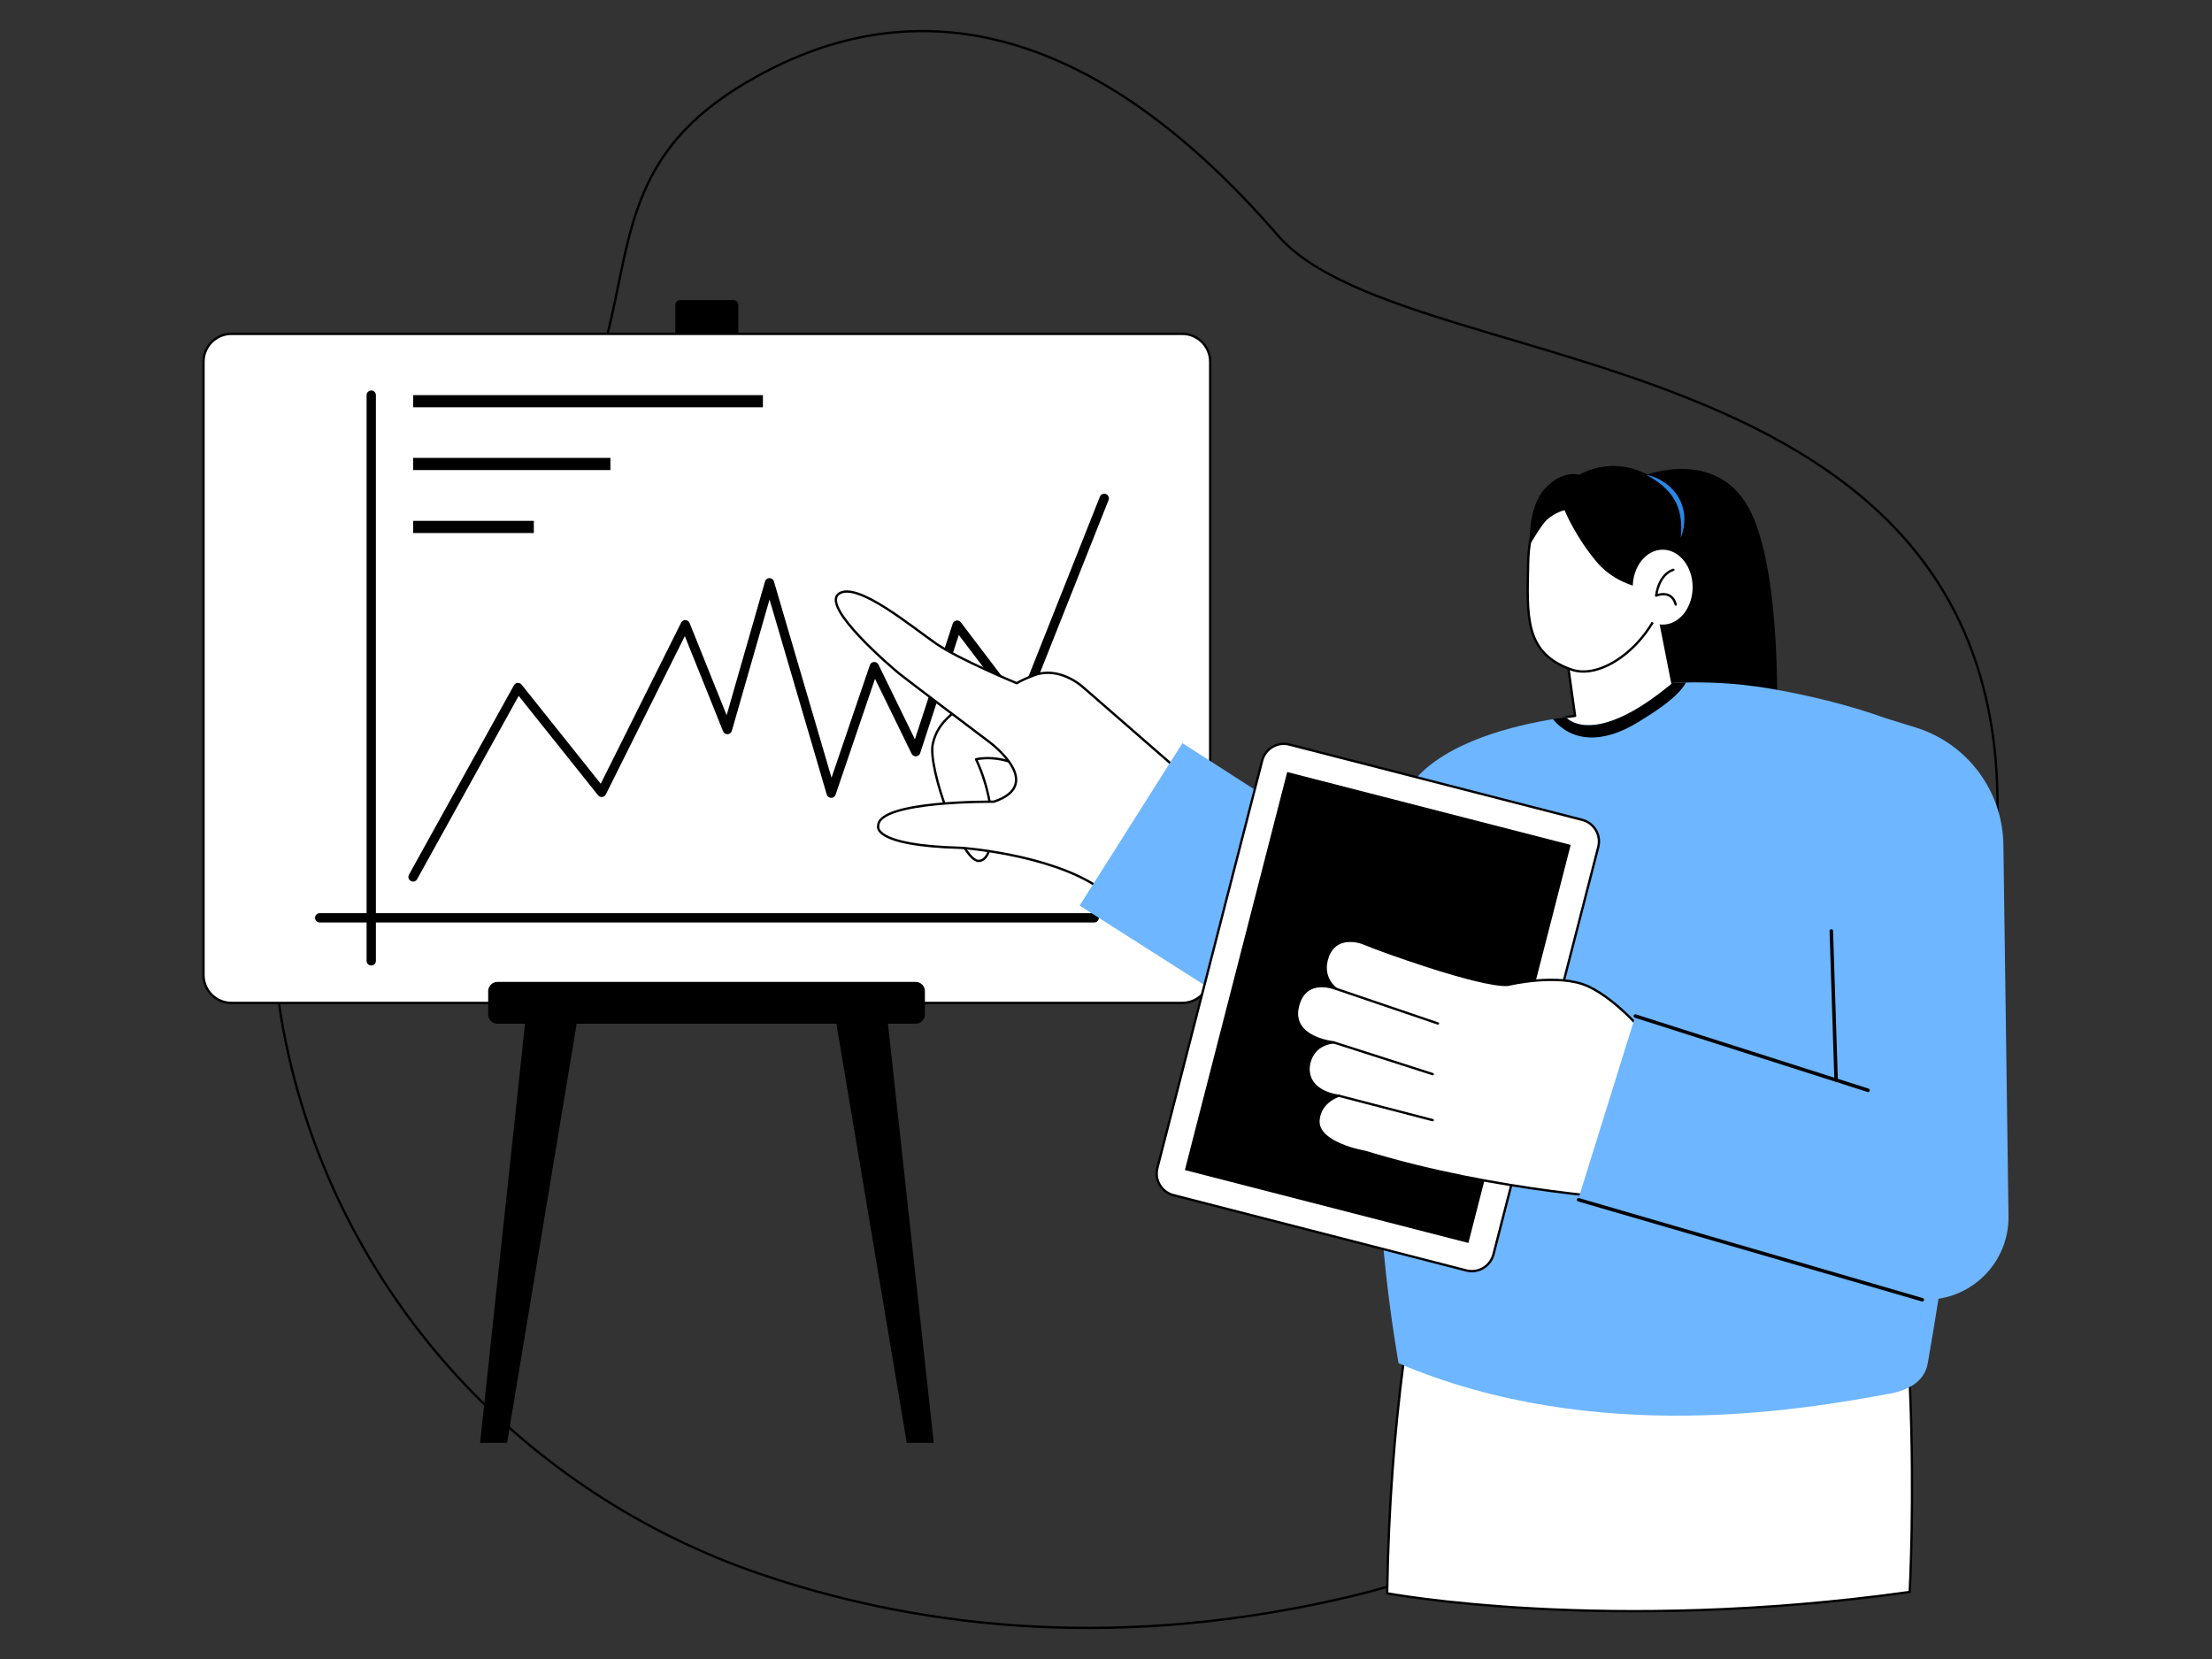
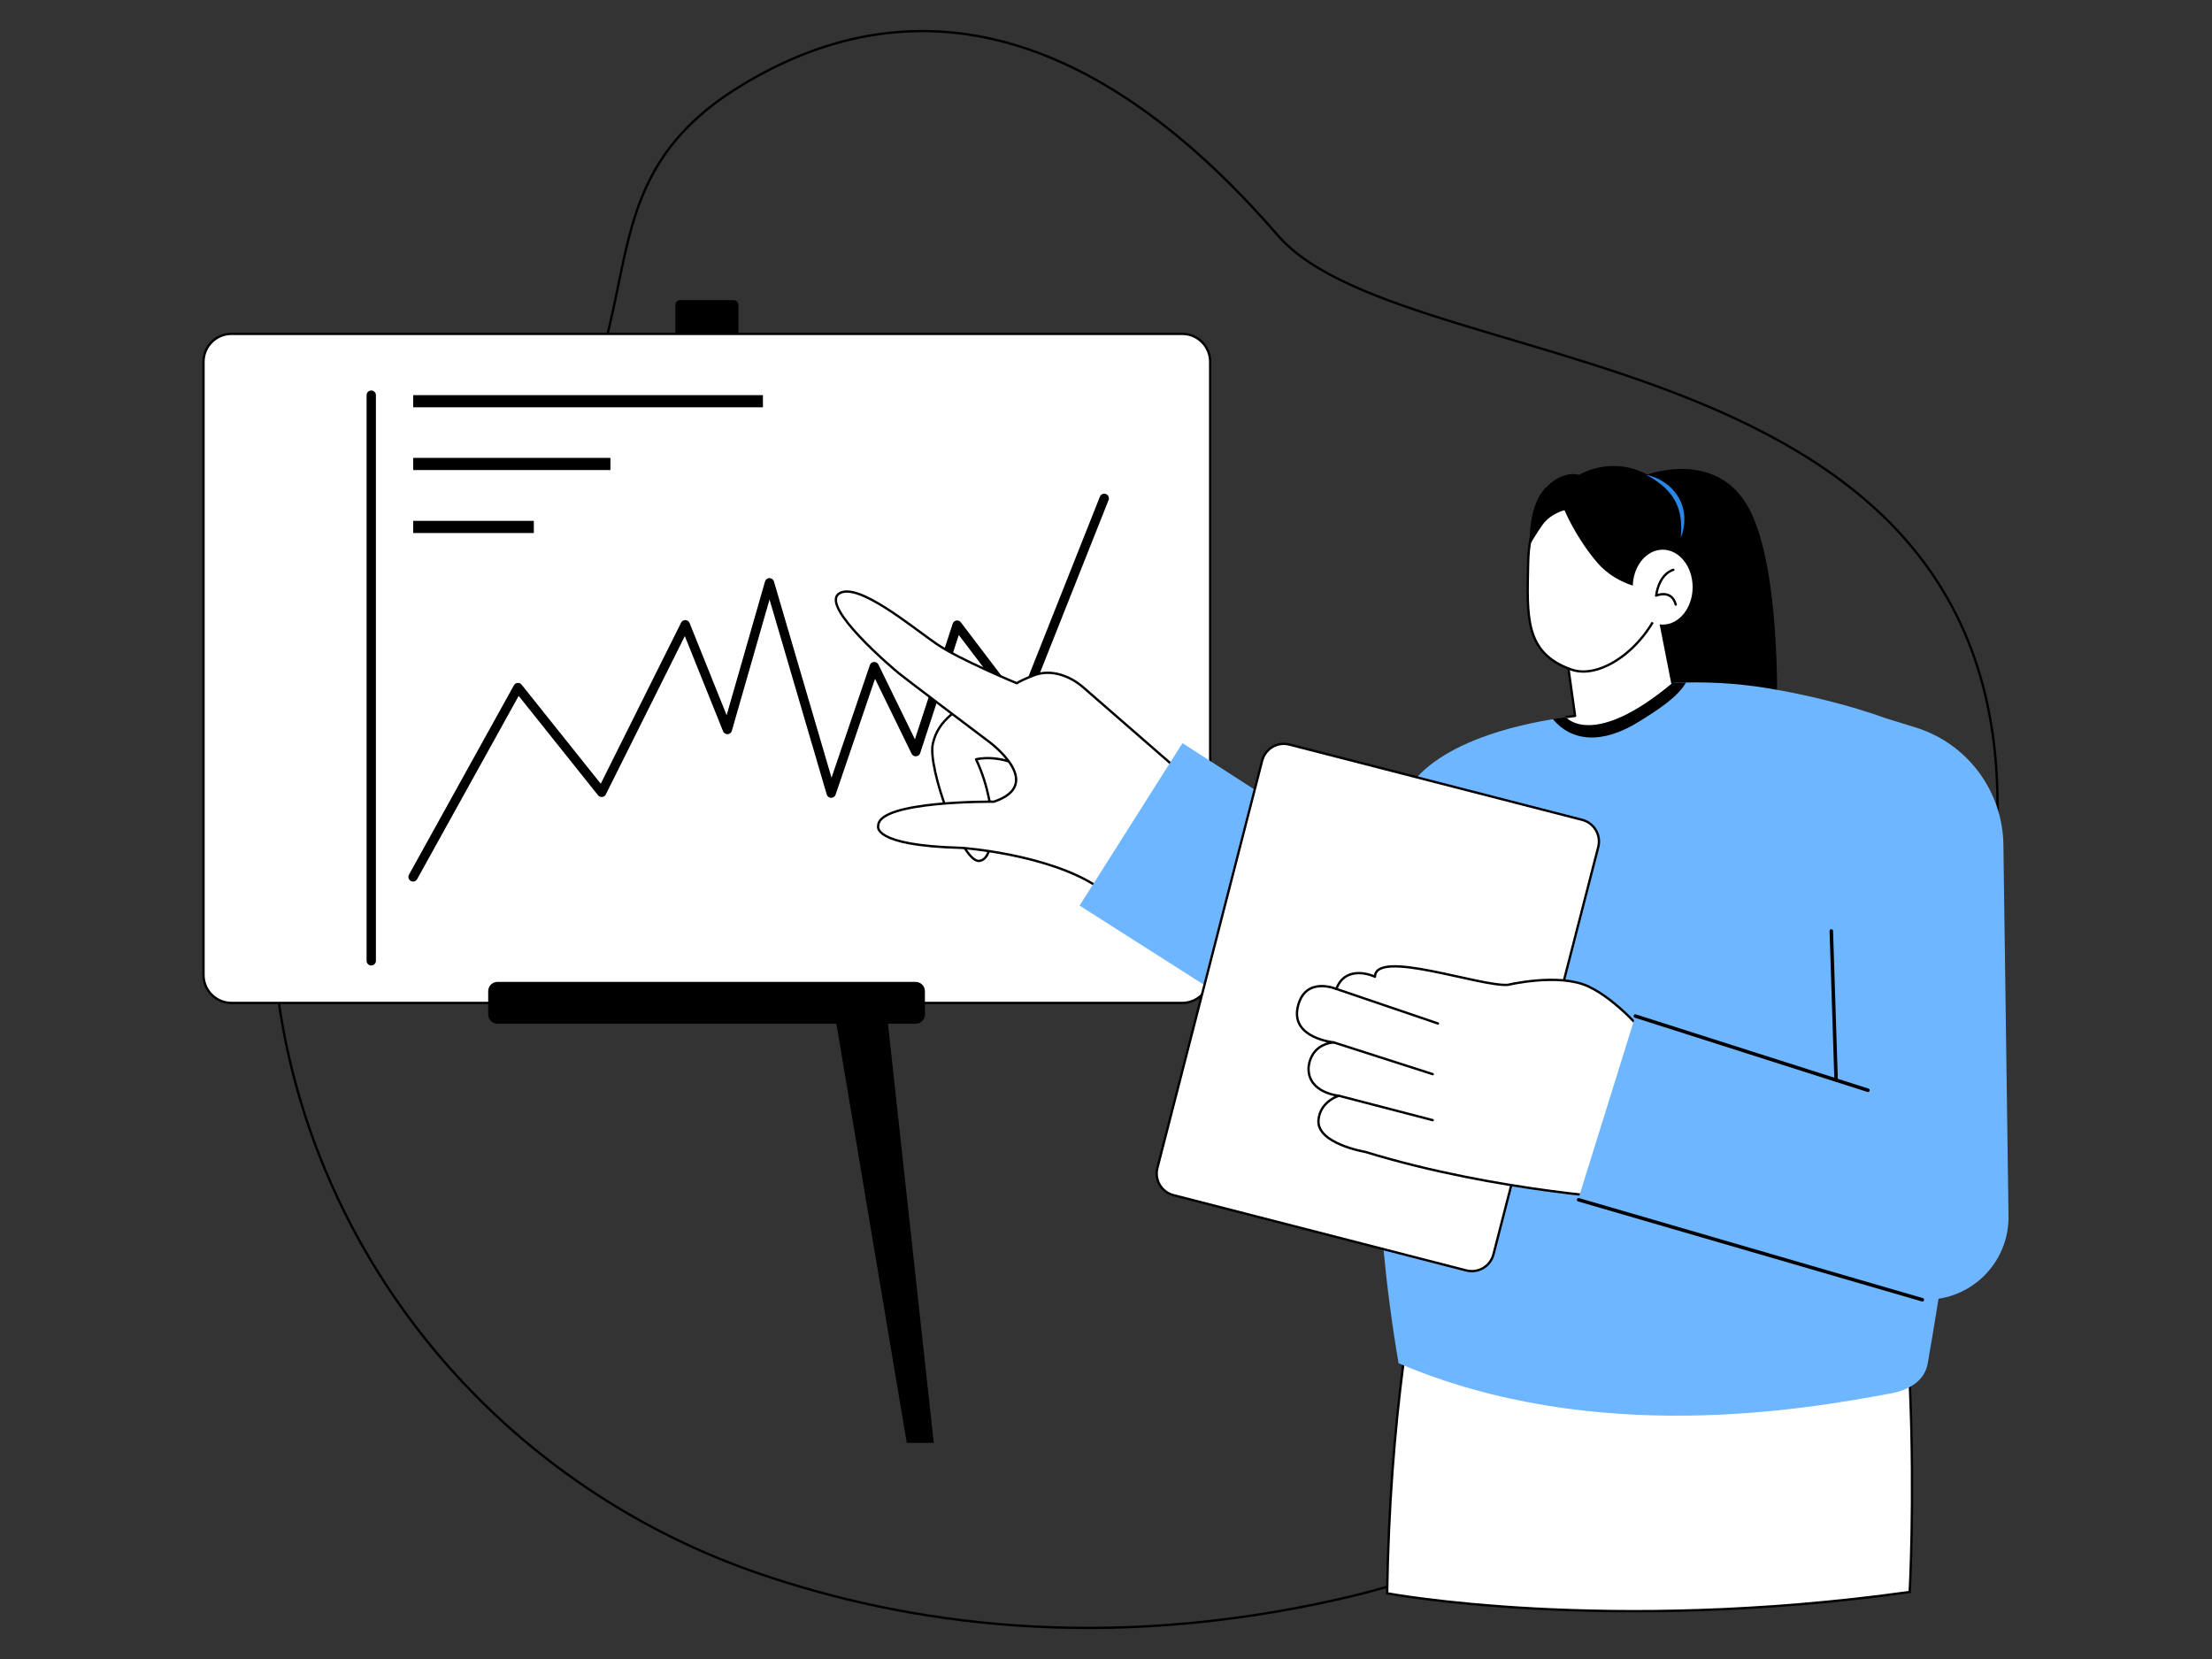
<svg xmlns="http://www.w3.org/2000/svg" xml:space="preserve" id="Businesspresentation" x="0" y="0" enable-background="new 0 0 300 225" version="1.1" viewBox="0 0 300 225">
  <rect x="0" y="0" width="300" height="225" fill="#333333" stroke="none" />
  <g fill="#000000" class="color000000 svgShape">
    <g id="XMLID_5318_" fill="#000000" class="color000000 svgShape">
      <path id="XMLID_4_" fill="none" stroke="#000000" stroke-miterlimit="10" stroke-width=".316" d="M181.57,216.89c45.19-10.22,80.16-46.37,87.93-92.04c13.81-81.14-77.85-71.74-96.18-92.91    c-26.7-30.83-51.63-33.34-72.97-20.23c-26.69,16.4-5,38.9-40.29,66.34c-22.97,17.87-26.16,42.63-20.78,65.67    c7.65,32.71,31.99,58.85,63.77,69.73C122.91,220.25,149.48,224.15,181.57,216.89z" class="colorStroke000000 svgStroke" />
    </g>
    <path fill="#ffffff" stroke="#000000" stroke-miterlimit="10" stroke-width=".316" d="M188.13,216.09c0,0,29.71,5.57,70.87-0.18c0,0,2.75-49.11-7.89-72.66l-50.86,0.6   C200.25,143.85,188.83,169.24,188.13,216.09z" class="colorffffff svgShape colorStroke000000 svgStroke" />
    <g fill="#000000" class="color000000 svgShape">
      <path fill="#ffffff" stroke="#000000" stroke-miterlimit="10" stroke-width=".316" d="M160.34,136.02H31.39c-2.09,0-3.79-1.7-3.79-3.79V49.07c0-2.09,1.7-3.79,3.79-3.79h128.95    c2.09,0,3.79,1.7,3.79,3.79v83.16C164.13,134.32,162.43,136.02,160.34,136.02z" class="colorffffff svgShape colorStroke000000 svgStroke" />
      <g fill="#000000" class="color000000 svgShape">
        <line x1="50.35" x2="50.35" y1="53.59" y2="130.31" fill="none" stroke="#000000" stroke-linecap="round" stroke-linejoin="round" stroke-miterlimit="10" stroke-width="1.263" class="colorStroke000000 svgStroke" />
-         <line x1="43.36" x2="148.4" y1="124.48" y2="124.48" fill="none" stroke="#000000" stroke-linecap="round" stroke-linejoin="round" stroke-miterlimit="10" stroke-width="1.263" class="colorStroke000000 svgStroke" />
      </g>
      <polyline fill="none" stroke="#000" stroke-linecap="round" stroke-linejoin="round" stroke-miterlimit="10" stroke-width="1.263" points="56.02 118.93 70.25 93.25 81.6 107.46 92.94 84.73 98.65 98.94 104.36 79.04 112.73 107.57 118.57 90.41 124.2 101.94 129.81 84.78 138.43 96.13 149.76 67.59" />
      <g fill="#000000" class="color000000 svgShape">
-         <polygon points="71.51 136.02 65.11 195.69 68.77 195.69 78.68 136.02" fill="#000000" class="color000000 svgShape" />
        <polygon points="120.12 136.02 126.64 195.69 122.98 195.69 112.96 136.02" fill="#000000" class="color000000 svgShape" />
        <path d="M124.18,138.84H67.47c-0.7,0-1.26-0.56-1.26-1.26v-3.15c0-0.7,0.56-1.26,1.26-1.26h56.71c0.7,0,1.26,0.56,1.26,1.26v3.15     C125.44,138.28,124.87,138.84,124.18,138.84z" fill="#000000" class="color000000 svgShape" />
      </g>
      <path d="M99.49,40.7h-7.25c-0.36,0-0.65,0.29-0.65,0.65v3.93h8.55v-3.93C100.14,40.99,99.85,40.7,99.49,40.7z" fill="#000000" class="color000000 svgShape" />
      <g fill="#000000" class="color000000 svgShape">
        <g fill="#000000" class="color000000 svgShape">
          <rect width="47.43" height="1.65" x="56.04" y="53.59" fill="#000000" class="color000000 svgShape" />
        </g>
        <g fill="#000000" class="color000000 svgShape">
          <rect width="26.75" height="1.65" x="56.04" y="62.1" fill="#000000" class="color000000 svgShape" />
        </g>
        <g fill="#000000" class="color000000 svgShape">
          <rect width="16.36" height="1.65" x="56.04" y="70.64" fill="#000000" class="color000000 svgShape" />
        </g>
      </g>
    </g>
    <g fill="#000000" class="color000000 svgShape">
      <path d="M223.28,64.41c0,0,10.05-3.86,14.29,5.27c4.21,9.06,3.39,28.84,3.39,28.84l-14.26-0.8L223.28,64.41z" fill="#000000" class="color000000 svgShape" />
    </g>
    <g fill="#000000" class="color000000 svgShape">
      <path fill="#ffffff" stroke="#000000" stroke-linecap="round" stroke-linejoin="round" stroke-miterlimit="10" stroke-width=".316" d="M132.38,102.98c0,0,3.5-0.94,7.37,1.72l-6.89-10.39c-2.96,1.88-5.62,3.26-6.35,6.57    c-0.72,3.31,3.91,15.99,6.24,15.88c2.33-0.11,1.69-6.35,1.69-6.35S134.22,106.89,132.38,102.98z" class="colorffffff svgShape colorStroke000000 svgStroke" />
      <path fill="#ffffff" stroke="#000000" stroke-linecap="round" stroke-linejoin="round" stroke-miterlimit="10" stroke-width=".316" d="M172.99,112.44l-11.25-6.31l-14.69-12.79c-1.84-1.66-4.45-2.64-6.77-1.77c-0.93,0.35-1.82,0.73-2.38,1.09    c0,0-7.75-3.19-10.9-5.34c-3.15-2.15-10.81-8.59-13.25-6.78c-2.43,1.82,7.31,10.09,8.2,10.81c0.89,0.73,12.19,9.25,12.19,9.25    s7.81,5.72,0.65,8.13c0,0-15.68-0.17-15.68,3.27c0,0-1.02,2.68,11.32,2.99c0,0,11.68,0.83,18.37,5.25    c6.7,4.42,12.74,8.51,12.74,8.51L172.99,112.44z" class="colorffffff svgShape colorStroke000000 svgStroke" />
    </g>
    <path fill="#6eb6ff" d="M196.95,124.32c6,3.87,7.73,11.88,3.86,17.88c-3.87,6-11.88,7.73-17.88,3.86l-36.51-23.24l13.95-22.03   L196.95,124.32z" class="colorff7f6e svgShape" />
    <polygon fill="#ffffff" stroke="#000000" stroke-linecap="round" stroke-linejoin="round" stroke-miterlimit="10" stroke-width=".316" points="224.67 81.73 212.14 86.55 213.62 97.09 212.37 97.26 211.65 100.25 221.44 102.23 228.04 98.88" class="colorffffff svgShape colorStroke000000 svgStroke" />
    <path fill="#ffffff" stroke="#000000" stroke-linecap="round" stroke-linejoin="round" stroke-miterlimit="10" stroke-width=".316" d="M225.97,79.71c-1.39,7.05-8.4,12.67-12.85,11.1c-6.39-2.25-6.01-7.23-5.87-14.41   c0.19-9.92,6.27-12.02,10.91-11.1C222.79,66.21,227.36,72.66,225.97,79.71z" class="colorffffff svgShape colorStroke000000 svgStroke" />
    <g fill="#000000" class="color000000 svgShape">
      <path d="M223.9,79.93c0,0-4.38-0.22-7.31-3.67c-2.93-3.45-4.4-7.06-4.4-7.06s-1.83,0.4-2.94,1.92c-0.81,1.12-1.76,2.74-1.76,2.74    s-0.35-5.02,2.06-7.62c2.41-2.59,4.62-1.84,4.62-1.84s5.4-3.43,11.29,1.3c5.89,4.73,3.69,13.92,3.69,13.92    S226.24,78.63,223.9,79.93z" fill="#000000" class="color000000 svgShape" />
    </g>
    <ellipse cx="225.5" cy="79.63" fill="#ffffff" rx="4.06" ry="5.08" class="colorffffff svgShape" />
    <path fill="#6eb6ff" d="M272.4,164.77l-0.69-50.13c-0.07-7.35-4.89-13.81-11.91-15.98l-4.04-1.25c-4.97-1.79-10.75-3.2-16.01-4.07   c-4.26-0.7-8.58-0.93-12.89-0.72l0,0c-10.9,9.1-14.48,4.64-14.48,4.64c-0.6,0.08-2.89,0.46-3.47,0.58   c-16.58,3.23-18.34,10.14-18.34,10.14s-8.16,34.44-0.89,76.91c26.69,11.37,55.33,6.21,66.77,4.09c2.41-0.45,4.58-1.66,5-4.08   c0.52-3,1.01-5.92,1.46-8.76C268.41,175.31,272.56,170.48,272.4,164.77z" class="colorff7f6e svgShape" />
    <g fill="#000000" class="color000000 svgShape">
      <path fill="#ffffff" stroke="#000000" stroke-miterlimit="10" stroke-width=".316" d="M198.86,172.3l-39.71-10.21c-1.62-0.42-2.6-2.07-2.18-3.69l14.21-55.24c0.42-1.62,2.07-2.6,3.69-2.18    l39.71,10.21c1.62,0.42,2.6,2.07,2.18,3.69l-14.21,55.24C202.13,171.74,200.48,172.72,198.86,172.3z" class="colorffffff svgShape colorStroke000000 svgStroke" />
-       <rect width="55.74" height="39.7" x="158.99" y="116.79" transform="rotate(104.418 186.861 136.64)" fill="#000000" class="color000000 svgShape" />
    </g>
    <g fill="#000000" class="color000000 svgShape">
-       <path fill="#ffffff" stroke="#000000" stroke-linecap="round" stroke-linejoin="round" stroke-miterlimit="10" stroke-width=".316" d="M204.5,133.57c0,0,6.88-1.65,10.89,0.2c4.01,1.85,7.87,6.62,7.87,6.62s2.34,1.89,6.94,4.23    c2.65,1.35,3.76,4.55,2.52,7.25l-3.67,7.95c-1.2,2.6-4.19,3.85-6.88,2.89l0,0c0,0-19.1-0.98-36.98-6.48c0,0-6.68-1.11-6.37-4.35    c0.24-2.54,2.77-3.27,2.77-3.27s-4.16-0.36-4.12-3.71c0,0,0-3.16,3.41-3.53c0,0-5.86-0.57-4.87-4.82s5.23-2.42,5.23-2.42    s-2.21-1.49-1.17-4.38c1.05-2.89,4.02-2.22,5.24-1.66C186.52,128.65,200.73,133.83,204.5,133.57z" class="colorffffff svgShape colorStroke000000 svgStroke" />
+       <path fill="#ffffff" stroke="#000000" stroke-linecap="round" stroke-linejoin="round" stroke-miterlimit="10" stroke-width=".316" d="M204.5,133.57c0,0,6.88-1.65,10.89,0.2c4.01,1.85,7.87,6.62,7.87,6.62s2.34,1.89,6.94,4.23    c2.65,1.35,3.76,4.55,2.52,7.25l-3.67,7.95c-1.2,2.6-4.19,3.85-6.88,2.89l0,0c0,0-19.1-0.98-36.98-6.48c0,0-6.68-1.11-6.37-4.35    c0.24-2.54,2.77-3.27,2.77-3.27s-4.16-0.36-4.12-3.71c0,0,0-3.16,3.41-3.53c0,0-5.86-0.57-4.87-4.82s5.23-2.42,5.23-2.42    c1.05-2.89,4.02-2.22,5.24-1.66C186.52,128.65,200.73,133.83,204.5,133.57z" class="colorffffff svgShape colorStroke000000 svgStroke" />
      <line x1="181.23" x2="195.02" y1="134.12" y2="138.81" fill="none" stroke="#000000" stroke-linecap="round" stroke-linejoin="round" stroke-miterlimit="10" stroke-width=".316" class="colorStroke000000 svgStroke" />
      <line x1="180.87" x2="194.31" y1="141.37" y2="145.68" fill="none" stroke="#000000" stroke-linecap="round" stroke-linejoin="round" stroke-miterlimit="10" stroke-width=".316" class="colorStroke000000 svgStroke" />
      <line x1="181.58" x2="194.31" y1="148.61" y2="151.92" fill="none" stroke="#000000" stroke-linecap="round" stroke-linejoin="round" stroke-miterlimit="10" stroke-width=".316" class="colorStroke000000 svgStroke" />
    </g>
    <path fill="#6eb6ff" d="M263.22,151.02c6.8,2.18,10.55,9.47,8.37,16.27c-2.18,6.8-9.46,10.55-16.27,8.37l-41.29-12.96l7.76-24.9   L263.22,151.02z" class="colorff7f6e svgShape" />
    <line x1="214.1" x2="260.71" y1="162.72" y2="176.28" fill="none" stroke="#000000" stroke-linecap="round" stroke-linejoin="round" stroke-miterlimit="10" stroke-width=".474" class="colorStroke000000 svgStroke" />
    <line x1="253.35" x2="221.79" y1="147.87" y2="137.8" fill="none" stroke="#000000" stroke-linecap="round" stroke-linejoin="round" stroke-miterlimit="10" stroke-width=".474" class="colorStroke000000 svgStroke" />
    <path fill="#2a87e5" d="M223.28,64.41c0.9,0.16,1.76,0.54,2.52,1.07c0.77,0.53,1.43,1.23,1.9,2.06c0.46,0.83,0.72,1.77,0.74,2.7   c0.02,0.93-0.15,1.86-0.49,2.7c0.08-0.91,0.1-1.8-0.02-2.66c-0.07-0.43-0.14-0.85-0.29-1.26c-0.13-0.41-0.29-0.8-0.51-1.17   c-0.41-0.75-0.98-1.4-1.64-1.97C224.83,65.32,224.09,64.82,223.28,64.41z" class="colore1efef svgShape" />
    <line x1="249.02" x2="248.37" y1="146.49" y2="126.26" fill="none" stroke="#000000" stroke-linecap="round" stroke-linejoin="round" stroke-miterlimit="10" stroke-width=".474" class="colorStroke000000 svgStroke" />
    <path d="M228.66,92.56c-1.11,2.01-3.96,3.81-6.36,5.3c-5.09,3.18-9.2,2.67-11.71-0.34c0.58-0.09,1.17-0.19,1.77-0.26   c0,0,3.59,4.46,14.48-4.64L228.66,92.56z" fill="#000000" class="color000000 svgShape" />
    <path fill="none" stroke="#000000" stroke-linecap="round" stroke-linejoin="round" stroke-miterlimit="10" stroke-width=".316" d="M226.95,77.28c0,0-1.87,0.39-2.34,3.5c0,0,2.08-0.92,2.66,1.21" class="colorStroke000000 svgStroke" />
  </g>
</svg>